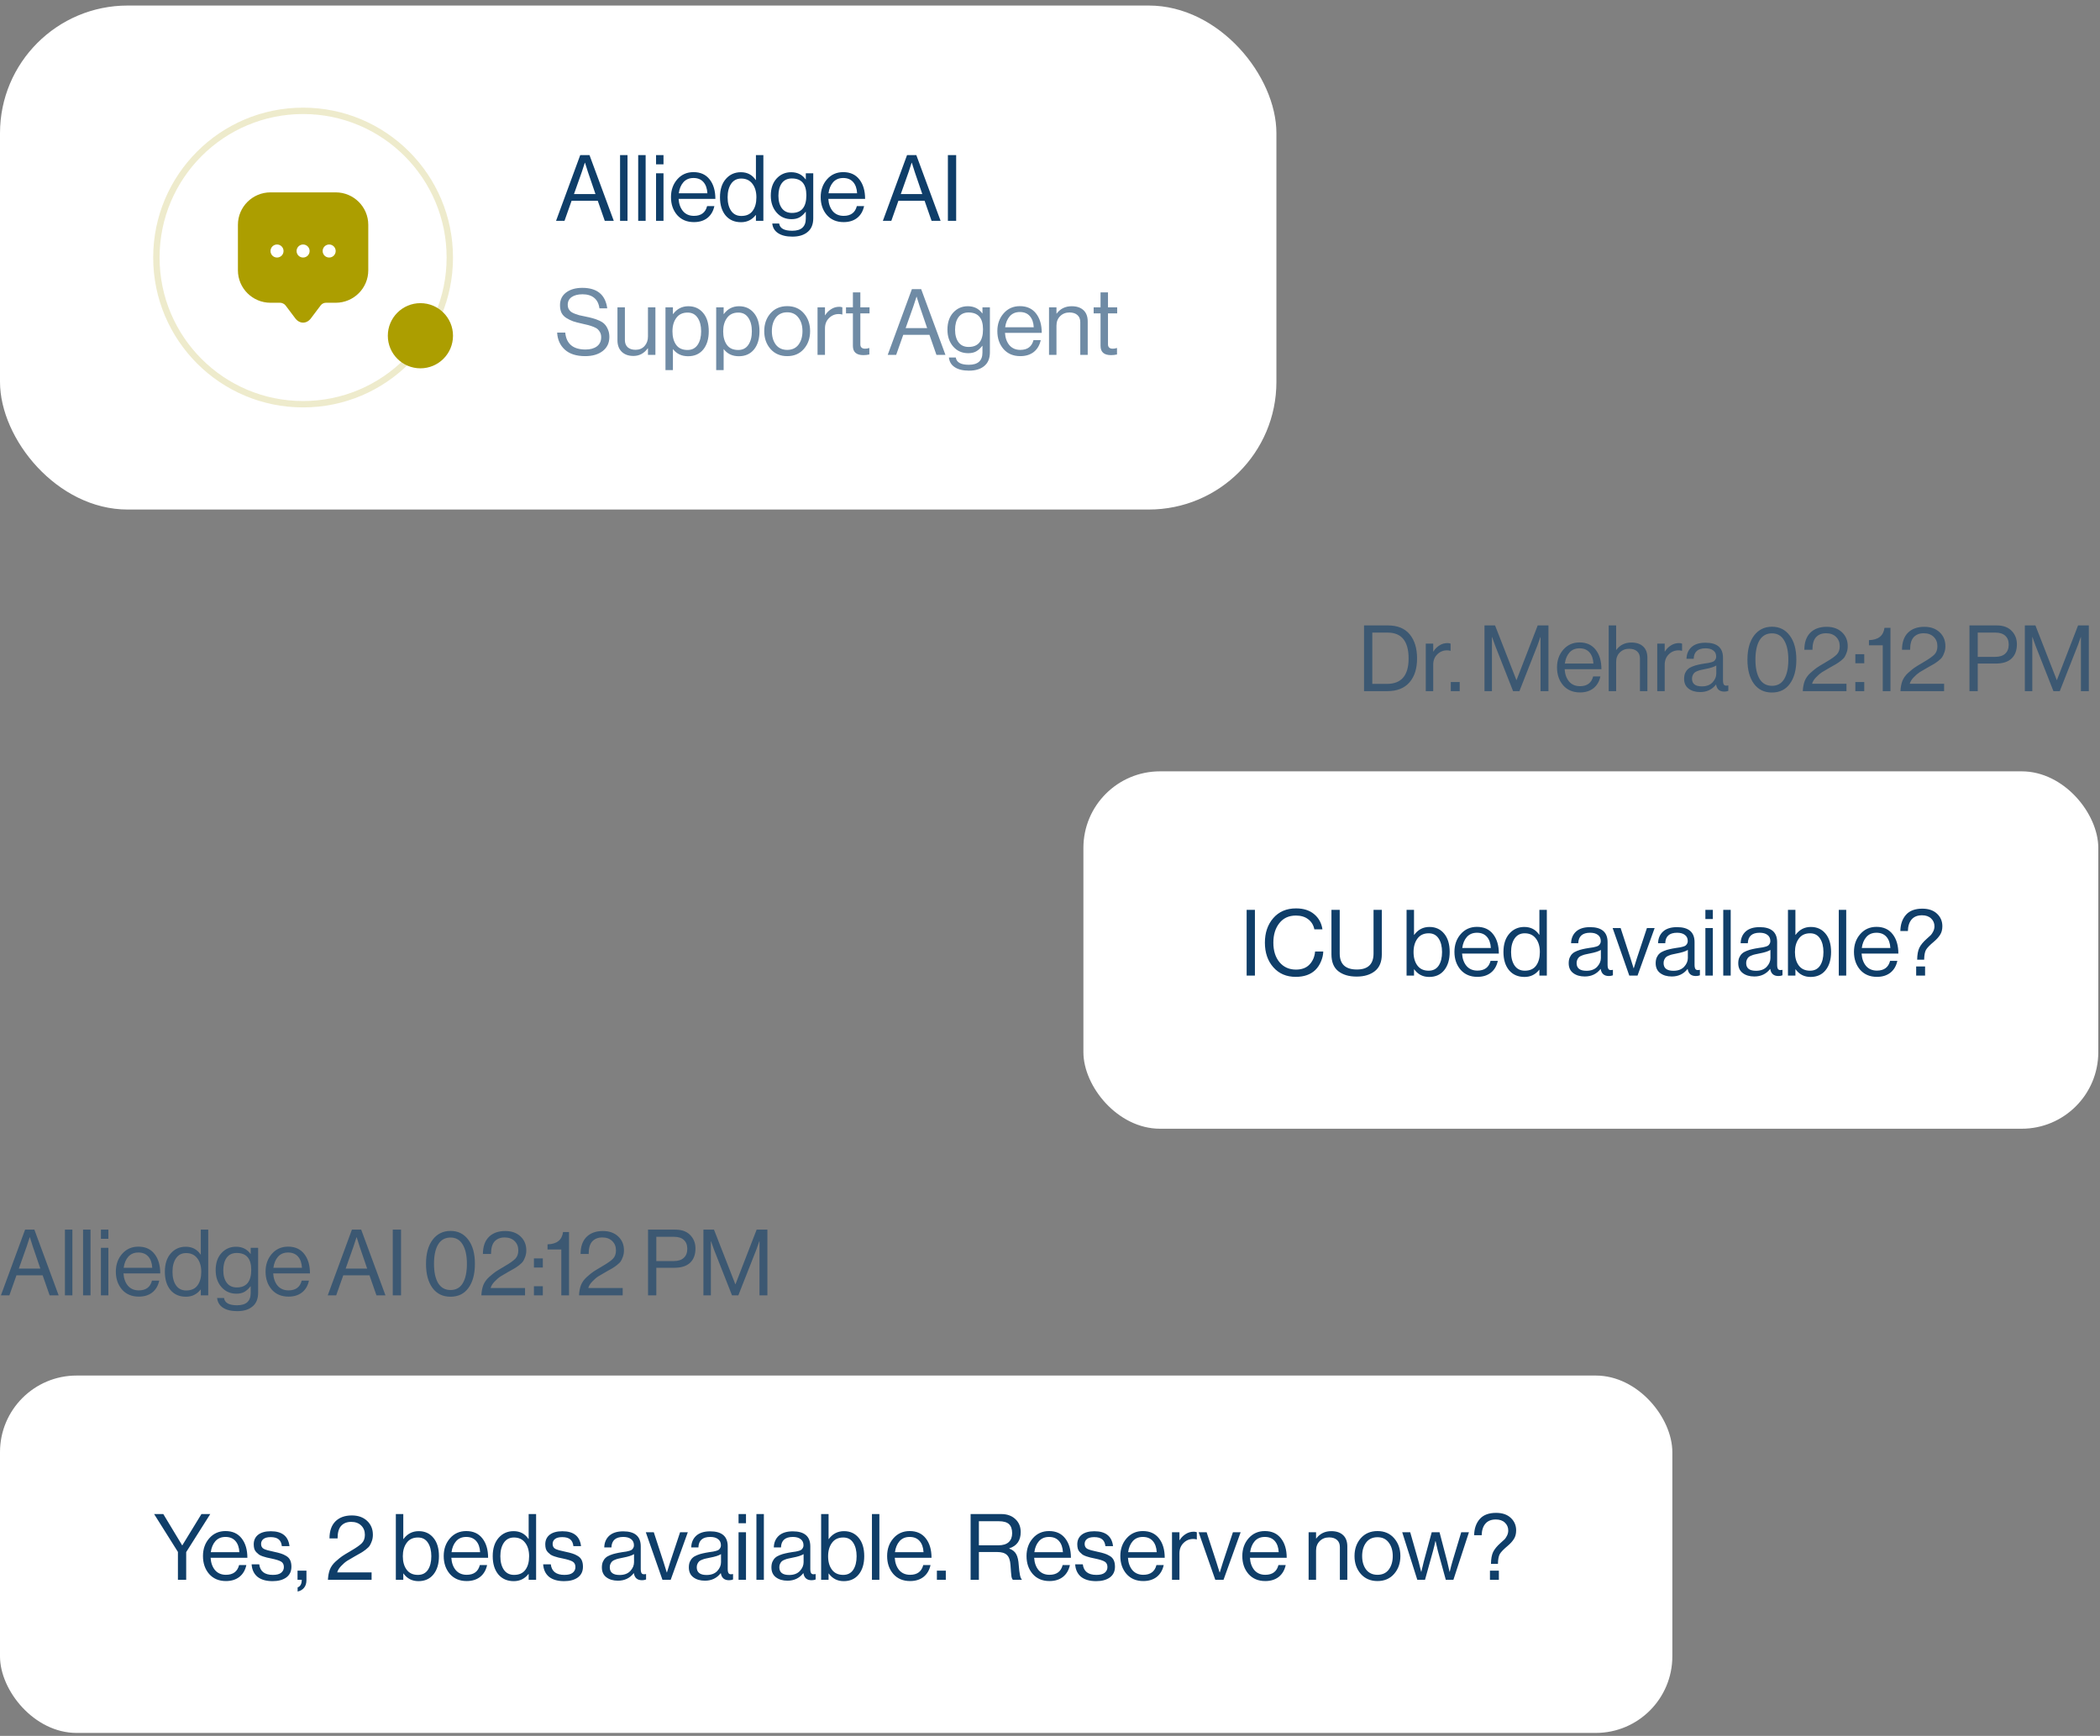
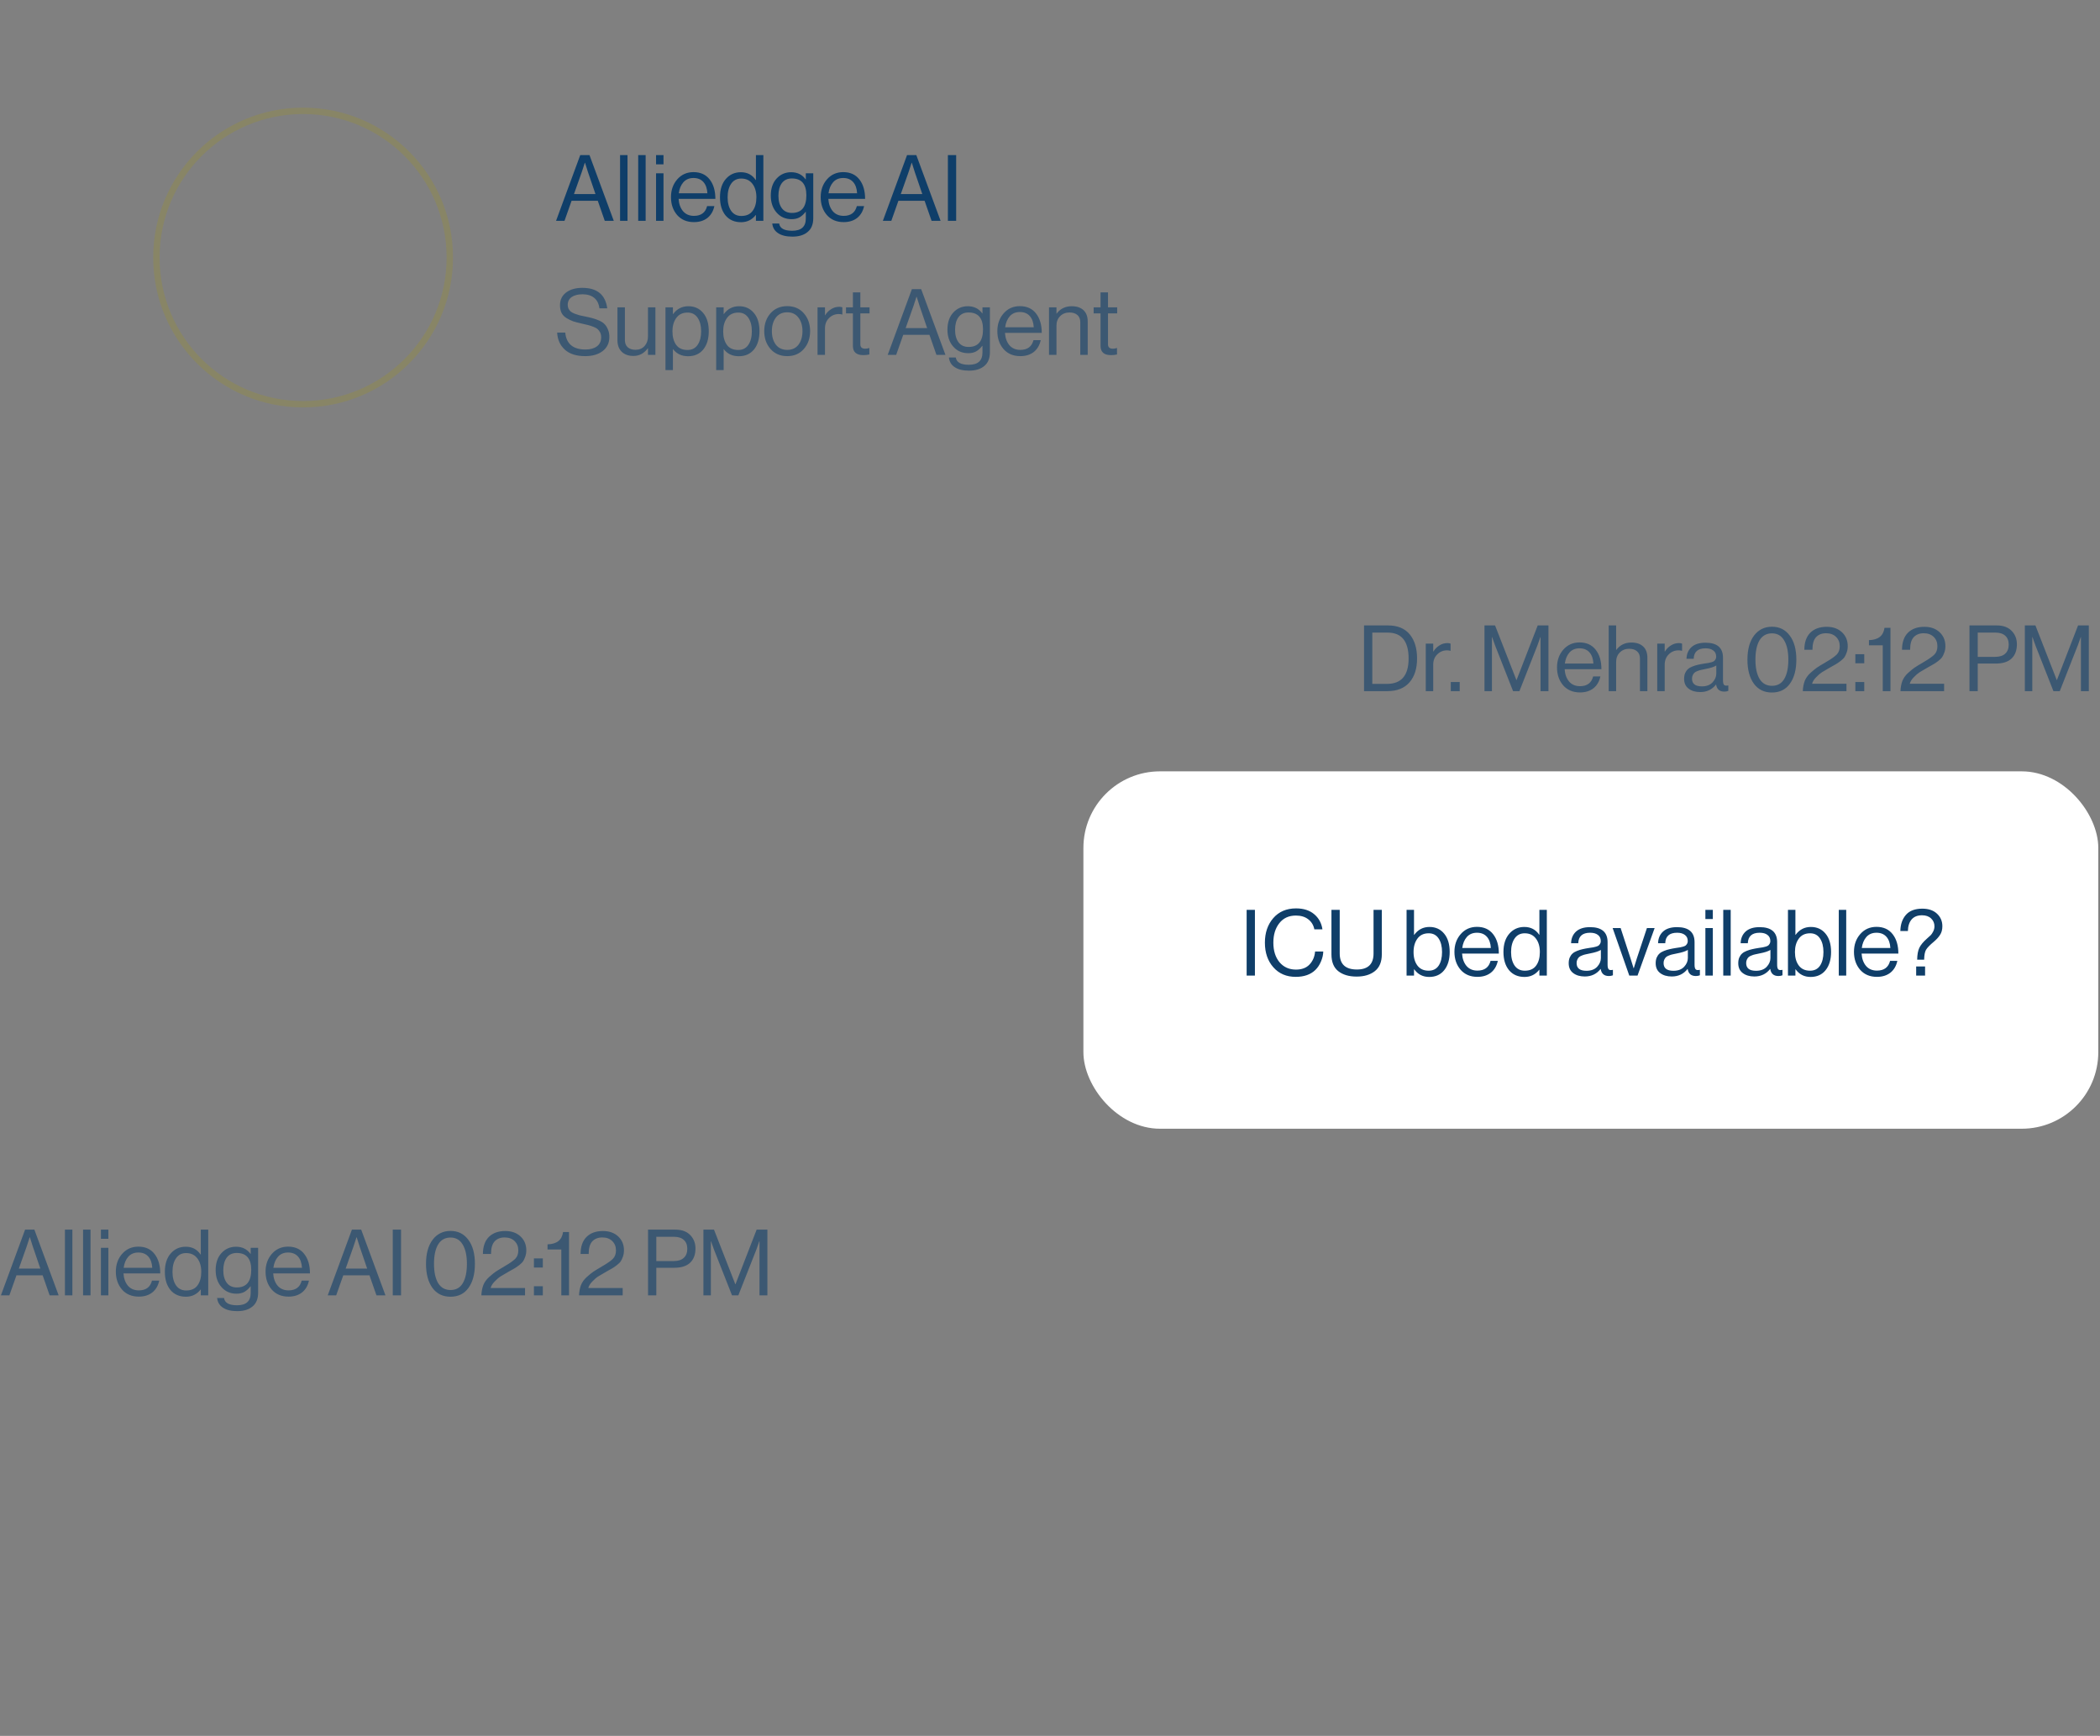
<svg xmlns="http://www.w3.org/2000/svg" width="329" height="272" viewBox="0 0 329 272" fill="none">
  <rect x="0" y="0" width="329" height="272" fill="#808080" stroke="none" />
  <path opacity="0.6" d="M213.698 108.296V98H217.442C218.949 98 220.087 98.466 220.855 99.397C221.623 100.328 222.007 101.591 222.007 103.184C222.007 104.768 221.609 106.016 220.812 106.928C220.015 107.84 218.858 108.296 217.341 108.296H213.698ZM214.994 107.159H217.298C219.554 107.159 220.682 105.834 220.682 103.184C220.682 100.477 219.588 99.124 217.399 99.124H214.994V107.159ZM224.536 100.852V102.09H224.564C224.804 101.696 225.116 101.38 225.5 101.14C225.884 100.89 226.312 100.765 226.782 100.765C226.955 100.765 227.113 100.794 227.257 100.852V101.975H227.214C227.07 101.927 226.897 101.903 226.696 101.903C226.1 101.903 225.592 102.114 225.169 102.536C224.747 102.949 224.536 103.492 224.536 104.164V108.296H223.369V100.852H224.536ZM227.289 108.296V106.871H228.686V108.296H227.289ZM232.57 108.296V98H234.226L237.567 106.554H237.596L240.908 98H242.592V108.296H241.354V99.829H241.325C241.143 100.367 240.989 100.799 240.864 101.125L238.042 108.296H237.048L234.226 101.125L233.765 99.829H233.736V108.296H232.57ZM247.533 108.498C246.429 108.498 245.55 108.128 244.898 107.389C244.254 106.64 243.933 105.704 243.933 104.581C243.933 103.477 244.259 102.551 244.912 101.802C245.574 101.044 246.424 100.664 247.461 100.664C248.555 100.664 249.4 101.048 249.995 101.816C250.59 102.575 250.888 103.588 250.888 104.855H245.128C245.176 105.642 245.406 106.285 245.819 106.784C246.242 107.274 246.813 107.519 247.533 107.519C248.646 107.519 249.333 107.01 249.592 105.992H250.73C250.557 106.789 250.192 107.408 249.635 107.85C249.078 108.282 248.378 108.498 247.533 108.498ZM249.016 102.22C248.642 101.797 248.123 101.586 247.461 101.586C246.798 101.586 246.27 101.807 245.877 102.248C245.493 102.69 245.253 103.266 245.157 103.976H249.635C249.597 103.228 249.39 102.642 249.016 102.22ZM253.195 98V101.831H253.224C253.8 101.063 254.587 100.679 255.585 100.679C256.373 100.679 256.987 100.885 257.429 101.298C257.87 101.711 258.091 102.301 258.091 103.069V108.296H256.925V103.17C256.925 102.69 256.776 102.32 256.478 102.061C256.181 101.792 255.768 101.658 255.24 101.658C254.645 101.658 254.155 101.85 253.771 102.234C253.387 102.618 253.195 103.112 253.195 103.717V108.296H252.029V98H253.195ZM260.803 100.852V102.09H260.832C261.072 101.696 261.384 101.38 261.768 101.14C262.152 100.89 262.579 100.765 263.049 100.765C263.222 100.765 263.38 100.794 263.524 100.852V101.975H263.481C263.337 101.927 263.164 101.903 262.963 101.903C262.368 101.903 261.859 102.114 261.436 102.536C261.014 102.949 260.803 103.492 260.803 104.164V108.296H259.636V100.852H260.803ZM270.137 108.368C269.398 108.368 268.971 107.999 268.856 107.26H268.841C268.227 108.047 267.401 108.44 266.365 108.44C265.625 108.44 265.021 108.263 264.55 107.908C264.08 107.552 263.845 107.039 263.845 106.367C263.845 106.021 263.897 105.724 264.003 105.474C264.118 105.215 264.262 105.008 264.435 104.855C264.608 104.692 264.843 104.552 265.141 104.437C265.448 104.312 265.741 104.221 266.019 104.164C266.297 104.096 266.653 104.029 267.085 103.962C267.363 103.924 267.56 103.895 267.675 103.876C267.8 103.847 267.958 103.808 268.15 103.76C268.342 103.703 268.477 103.64 268.553 103.573C268.63 103.506 268.702 103.415 268.769 103.3C268.837 103.184 268.87 103.05 268.87 102.896C268.87 102.474 268.721 102.152 268.424 101.932C268.136 101.701 267.728 101.586 267.2 101.586C266 101.586 265.381 102.133 265.342 103.228H264.219C264.238 102.469 264.497 101.86 264.997 101.399C265.505 100.938 266.235 100.708 267.185 100.708C269.019 100.708 269.936 101.495 269.936 103.069V106.612C269.936 106.938 269.989 107.168 270.094 107.303C270.209 107.437 270.421 107.471 270.728 107.404H270.771V108.253C270.579 108.33 270.368 108.368 270.137 108.368ZM266.624 107.548C267.344 107.548 267.901 107.341 268.294 106.928C268.688 106.506 268.885 106.045 268.885 105.546V104.279C268.529 104.5 267.963 104.682 267.185 104.826C266.897 104.884 266.672 104.932 266.509 104.97C266.345 104.999 266.158 105.056 265.947 105.143C265.736 105.22 265.577 105.306 265.472 105.402C265.366 105.498 265.275 105.628 265.198 105.791C265.121 105.944 265.083 106.127 265.083 106.338C265.083 107.144 265.597 107.548 266.624 107.548ZM277.596 108.512C276.396 108.512 275.455 108.052 274.773 107.13C274.101 106.199 273.765 104.941 273.765 103.357C273.765 101.764 274.111 100.506 274.802 99.584C275.503 98.663 276.439 98.202 277.61 98.202C278.781 98.202 279.708 98.663 280.389 99.584C281.081 100.496 281.426 101.754 281.426 103.357C281.426 104.951 281.09 106.208 280.418 107.13C279.756 108.052 278.815 108.512 277.596 108.512ZM275.666 106.381C276.108 107.101 276.756 107.461 277.61 107.461C278.465 107.461 279.103 107.106 279.525 106.396C279.957 105.676 280.173 104.663 280.173 103.357C280.173 102.071 279.953 101.063 279.511 100.333C279.079 99.604 278.445 99.239 277.61 99.239C276.756 99.239 276.108 99.599 275.666 100.319C275.234 101.039 275.018 102.052 275.018 103.357C275.018 104.644 275.234 105.652 275.666 106.381ZM282.438 108.296C282.466 107.692 282.567 107.159 282.74 106.698C282.922 106.237 283.225 105.815 283.647 105.431C284.079 105.047 284.415 104.773 284.655 104.61C284.905 104.437 285.337 104.173 285.951 103.818C285.97 103.799 285.985 103.789 285.994 103.789C286.004 103.78 286.018 103.77 286.038 103.76C286.057 103.751 286.071 103.741 286.081 103.732C286.1 103.722 286.119 103.712 286.138 103.703C286.897 103.261 287.434 102.882 287.751 102.565C288.068 102.239 288.226 101.802 288.226 101.255C288.226 100.65 288.03 100.16 287.636 99.786C287.252 99.412 286.734 99.224 286.081 99.224C285.418 99.224 284.895 99.431 284.511 99.844C284.137 100.247 283.95 100.904 283.95 101.816H282.682C282.682 100.655 282.994 99.762 283.618 99.138C284.242 98.524 285.097 98.216 286.182 98.216C287.17 98.216 287.967 98.5 288.572 99.066C289.177 99.632 289.479 100.357 289.479 101.24C289.479 101.596 289.426 101.922 289.321 102.22C289.215 102.517 289.105 102.757 288.99 102.94C288.874 103.122 288.663 103.333 288.356 103.573C288.049 103.804 287.818 103.962 287.665 104.048C287.521 104.135 287.233 104.298 286.801 104.538C286.714 104.586 286.647 104.624 286.599 104.653C286.138 104.912 285.754 105.138 285.447 105.33C285.15 105.522 284.838 105.791 284.511 106.136C284.185 106.472 283.978 106.808 283.892 107.144H289.278V108.296H282.438ZM290.67 103.933V102.508H292.066V103.933H290.67ZM290.67 108.296V106.871H292.066V108.296H290.67ZM294.963 108.296V101.111H292.803V100.304C294.262 100.266 295.073 99.623 295.236 98.375H296.172V108.296H294.963ZM297.738 108.296C297.766 107.692 297.867 107.159 298.04 106.698C298.222 106.237 298.525 105.815 298.947 105.431C299.379 105.047 299.715 104.773 299.955 104.61C300.205 104.437 300.637 104.173 301.251 103.818C301.27 103.799 301.285 103.789 301.294 103.789C301.304 103.78 301.318 103.77 301.338 103.76C301.357 103.751 301.371 103.741 301.381 103.732C301.4 103.722 301.419 103.712 301.438 103.703C302.197 103.261 302.734 102.882 303.051 102.565C303.368 102.239 303.526 101.802 303.526 101.255C303.526 100.65 303.33 100.16 302.936 99.786C302.552 99.412 302.034 99.224 301.381 99.224C300.718 99.224 300.195 99.431 299.811 99.844C299.437 100.247 299.25 100.904 299.25 101.816H297.982C297.982 100.655 298.294 99.762 298.918 99.138C299.542 98.524 300.397 98.216 301.482 98.216C302.47 98.216 303.267 98.5 303.872 99.066C304.477 99.632 304.779 100.357 304.779 101.24C304.779 101.596 304.726 101.922 304.621 102.22C304.515 102.517 304.405 102.757 304.29 102.94C304.174 103.122 303.963 103.333 303.656 103.573C303.349 103.804 303.118 103.962 302.965 104.048C302.821 104.135 302.533 104.298 302.101 104.538C302.014 104.586 301.947 104.624 301.899 104.653C301.438 104.912 301.054 105.138 300.747 105.33C300.45 105.522 300.138 105.791 299.811 106.136C299.485 106.472 299.278 106.808 299.192 107.144H304.578V108.296H297.738ZM308.55 108.296V98H312.841C313.916 98 314.732 98.332 315.289 98.994C315.75 99.532 315.98 100.184 315.98 100.952C315.98 101.912 315.702 102.656 315.145 103.184C314.588 103.712 313.758 103.976 312.654 103.976H309.846V108.296H308.55ZM309.846 99.124V102.925H312.553C313.263 102.925 313.796 102.757 314.151 102.421C314.516 102.085 314.699 101.615 314.699 101.01C314.699 100.396 314.516 99.93 314.151 99.613C313.796 99.287 313.287 99.124 312.625 99.124H309.846ZM317.226 108.296V98H318.882L322.223 106.554H322.252L325.564 98H327.249V108.296H326.01V99.829H325.982C325.799 100.367 325.646 100.799 325.521 101.125L322.698 108.296H321.705L318.882 101.125L318.422 99.829H318.393V108.296H317.226Z" fill="#0F3E69" />
  <path opacity="0.6" d="M0.144 202.97L3.931 192.674H5.386L9.187 202.97H7.776L6.682 199.831H2.578L1.469 202.97H0.144ZM4.176 195.323L2.952 198.779H6.322L5.141 195.323L4.68 193.869H4.651C4.469 194.445 4.31 194.93 4.176 195.323ZM10.173 202.97V192.674H11.339V202.97H10.173ZM13.013 202.97V192.674H14.18V202.97H13.013ZM15.811 202.97V195.525H16.977V202.97H15.811ZM15.811 194.114V192.674H16.977V194.114H15.811ZM21.749 203.171C20.645 203.171 19.767 202.802 19.114 202.063C18.471 201.314 18.149 200.378 18.149 199.255C18.149 198.151 18.476 197.224 19.129 196.475C19.791 195.717 20.641 195.338 21.677 195.338C22.772 195.338 23.617 195.722 24.212 196.49C24.807 197.248 25.105 198.261 25.105 199.528H19.345C19.393 200.315 19.623 200.959 20.036 201.458C20.458 201.947 21.029 202.192 21.749 202.192C22.863 202.192 23.549 201.683 23.809 200.666H24.946C24.773 201.463 24.409 202.082 23.852 202.523C23.295 202.955 22.594 203.171 21.749 203.171ZM23.233 196.893C22.858 196.471 22.34 196.259 21.677 196.259C21.015 196.259 20.487 196.48 20.093 196.922C19.709 197.363 19.469 197.939 19.373 198.65H23.852C23.813 197.901 23.607 197.315 23.233 196.893ZM29.125 203.186C28.108 203.186 27.301 202.835 26.706 202.135C26.12 201.424 25.828 200.469 25.828 199.269C25.828 198.059 26.135 197.104 26.749 196.403C27.363 195.703 28.146 195.352 29.096 195.352C30.104 195.352 30.882 195.76 31.429 196.576H31.458V192.674H32.624V202.97H31.458V202.063H31.429C30.843 202.811 30.076 203.186 29.125 203.186ZM29.168 202.207C29.965 202.207 30.555 201.943 30.939 201.415C31.333 200.887 31.53 200.176 31.53 199.283C31.53 198.4 31.319 197.69 30.896 197.152C30.483 196.615 29.903 196.346 29.154 196.346C28.472 196.346 27.944 196.619 27.57 197.167C27.205 197.704 27.023 198.41 27.023 199.283C27.023 200.157 27.205 200.863 27.57 201.4C27.944 201.938 28.477 202.207 29.168 202.207ZM37.171 205.447C36.221 205.447 35.472 205.264 34.925 204.899C34.387 204.544 34.084 204.04 34.017 203.387H35.097C35.203 204.146 35.885 204.525 37.142 204.525C38.563 204.525 39.273 203.887 39.273 202.61V201.559H39.245C38.947 201.943 38.63 202.231 38.294 202.423C37.958 202.615 37.541 202.711 37.041 202.711C36.081 202.711 35.299 202.365 34.694 201.674C34.089 200.983 33.787 200.099 33.787 199.024C33.787 197.901 34.089 197.008 34.694 196.346C35.309 195.683 36.067 195.352 36.969 195.352C37.949 195.352 38.707 195.727 39.245 196.475H39.273V195.525H40.44V202.567C40.44 203.517 40.147 204.232 39.561 204.712C38.985 205.202 38.188 205.447 37.171 205.447ZM37.099 201.731C38.606 201.731 39.36 200.81 39.36 198.967C39.36 197.21 38.601 196.331 37.084 196.331C36.403 196.331 35.88 196.576 35.515 197.066C35.16 197.555 34.982 198.213 34.982 199.039C34.982 199.864 35.164 200.522 35.529 201.011C35.894 201.491 36.417 201.731 37.099 201.731ZM45.206 203.171C44.102 203.171 43.223 202.802 42.57 202.063C41.927 201.314 41.606 200.378 41.606 199.255C41.606 198.151 41.932 197.224 42.585 196.475C43.247 195.717 44.097 195.338 45.134 195.338C46.228 195.338 47.073 195.722 47.668 196.49C48.263 197.248 48.561 198.261 48.561 199.528H42.801C42.849 200.315 43.079 200.959 43.492 201.458C43.914 201.947 44.486 202.192 45.206 202.192C46.319 202.192 47.006 201.683 47.265 200.666H48.402C48.23 201.463 47.865 202.082 47.308 202.523C46.751 202.955 46.05 203.171 45.206 203.171ZM46.689 196.893C46.314 196.471 45.796 196.259 45.134 196.259C44.471 196.259 43.943 196.48 43.55 196.922C43.166 197.363 42.926 197.939 42.83 198.65H47.308C47.27 197.901 47.063 197.315 46.689 196.893ZM51.346 202.97L55.133 192.674H56.587L60.389 202.97H58.978L57.883 199.831H53.779L52.67 202.97H51.346ZM55.378 195.323L54.154 198.779H57.523L56.342 195.323L55.882 193.869H55.853C55.67 194.445 55.512 194.93 55.378 195.323ZM61.533 202.97V192.674H62.829V202.97H61.533ZM70.572 203.186C69.372 203.186 68.431 202.725 67.749 201.803C67.077 200.872 66.741 199.615 66.741 198.031C66.741 196.437 67.087 195.179 67.778 194.258C68.479 193.336 69.415 192.875 70.586 192.875C71.757 192.875 72.684 193.336 73.365 194.258C74.057 195.17 74.402 196.427 74.402 198.031C74.402 199.624 74.066 200.882 73.394 201.803C72.732 202.725 71.791 203.186 70.572 203.186ZM68.642 201.055C69.084 201.775 69.732 202.135 70.586 202.135C71.441 202.135 72.079 201.779 72.501 201.069C72.933 200.349 73.149 199.336 73.149 198.031C73.149 196.744 72.929 195.736 72.487 195.007C72.055 194.277 71.421 193.912 70.586 193.912C69.732 193.912 69.084 194.272 68.642 194.992C68.21 195.712 67.994 196.725 67.994 198.031C67.994 199.317 68.21 200.325 68.642 201.055ZM75.414 202.97C75.442 202.365 75.543 201.832 75.716 201.371C75.898 200.911 76.201 200.488 76.623 200.104C77.055 199.72 77.391 199.447 77.631 199.283C77.881 199.111 78.313 198.847 78.927 198.491C78.946 198.472 78.961 198.463 78.97 198.463C78.98 198.453 78.994 198.443 79.014 198.434C79.033 198.424 79.047 198.415 79.057 198.405C79.076 198.395 79.095 198.386 79.114 198.376C79.873 197.935 80.41 197.555 80.727 197.239C81.044 196.912 81.202 196.475 81.202 195.928C81.202 195.323 81.006 194.834 80.612 194.459C80.228 194.085 79.71 193.898 79.057 193.898C78.394 193.898 77.871 194.104 77.487 194.517C77.113 194.92 76.926 195.578 76.926 196.49H75.658C75.658 195.328 75.97 194.435 76.594 193.811C77.218 193.197 78.073 192.89 79.158 192.89C80.146 192.89 80.943 193.173 81.548 193.739C82.153 194.306 82.455 195.031 82.455 195.914C82.455 196.269 82.402 196.595 82.297 196.893C82.191 197.191 82.081 197.431 81.966 197.613C81.85 197.795 81.639 198.007 81.332 198.247C81.025 198.477 80.794 198.635 80.641 198.722C80.497 198.808 80.209 198.971 79.777 199.211C79.69 199.259 79.623 199.298 79.575 199.327C79.114 199.586 78.73 199.811 78.423 200.003C78.126 200.195 77.814 200.464 77.487 200.81C77.161 201.146 76.954 201.482 76.868 201.818H82.254V202.97H75.414ZM83.646 198.607V197.181H85.042V198.607H83.646ZM83.646 202.97V201.544H85.042V202.97H83.646ZM87.939 202.97V195.784H85.779V194.978C87.238 194.939 88.049 194.296 88.212 193.048H89.148V202.97H87.939ZM90.714 202.97C90.742 202.365 90.843 201.832 91.016 201.371C91.198 200.911 91.501 200.488 91.923 200.104C92.355 199.72 92.691 199.447 92.931 199.283C93.181 199.111 93.613 198.847 94.227 198.491C94.246 198.472 94.261 198.463 94.27 198.463C94.28 198.453 94.294 198.443 94.314 198.434C94.333 198.424 94.347 198.415 94.357 198.405C94.376 198.395 94.395 198.386 94.414 198.376C95.173 197.935 95.71 197.555 96.027 197.239C96.344 196.912 96.502 196.475 96.502 195.928C96.502 195.323 96.306 194.834 95.912 194.459C95.528 194.085 95.01 193.898 94.357 193.898C93.694 193.898 93.171 194.104 92.787 194.517C92.413 194.92 92.226 195.578 92.226 196.49H90.958C90.958 195.328 91.27 194.435 91.894 193.811C92.518 193.197 93.373 192.89 94.458 192.89C95.446 192.89 96.243 193.173 96.848 193.739C97.453 194.306 97.755 195.031 97.755 195.914C97.755 196.269 97.702 196.595 97.597 196.893C97.491 197.191 97.381 197.431 97.266 197.613C97.15 197.795 96.939 198.007 96.632 198.247C96.325 198.477 96.094 198.635 95.941 198.722C95.797 198.808 95.509 198.971 95.077 199.211C94.99 199.259 94.923 199.298 94.875 199.327C94.414 199.586 94.03 199.811 93.723 200.003C93.426 200.195 93.114 200.464 92.787 200.81C92.461 201.146 92.254 201.482 92.168 201.818H97.554V202.97H90.714ZM101.526 202.97V192.674H105.817C106.892 192.674 107.708 193.005 108.265 193.667C108.726 194.205 108.956 194.858 108.956 195.626C108.956 196.586 108.678 197.33 108.121 197.858C107.564 198.386 106.734 198.65 105.63 198.65H102.822V202.97H101.526ZM102.822 193.797V197.599H105.529C106.239 197.599 106.772 197.431 107.127 197.095C107.492 196.759 107.675 196.288 107.675 195.683C107.675 195.069 107.492 194.603 107.127 194.287C106.772 193.96 106.263 193.797 105.601 193.797H102.822ZM110.202 202.97V192.674H111.858L115.199 201.227H115.228L118.54 192.674H120.225V202.97H118.986V194.503H118.957C118.775 195.04 118.621 195.472 118.497 195.799L115.674 202.97H114.681L111.858 195.799L111.397 194.503H111.369V202.97H110.202Z" fill="#0F3E69" />
-   <rect y="0.868" width="199.971" height="78.971" rx="20" fill="white" />
  <circle cx="47.485" cy="40.353" r="22.985" stroke="#AC9E00" stroke-opacity="0.2" />
-   <circle cx="65.865" cy="52.607" r="5.106" fill="#AC9E00" />
-   <path d="M52.591 30.142H42.38C39.562 30.142 37.274 32.419 37.274 35.227V41.333V42.355C37.274 45.163 39.562 47.44 42.38 47.44H43.912C44.187 47.44 44.555 47.623 44.728 47.848L46.26 49.88C46.934 50.779 48.037 50.779 48.711 49.88L50.242 47.848C50.436 47.593 50.743 47.44 51.059 47.44H52.591C55.409 47.44 57.697 45.163 57.697 42.355V35.227C57.697 32.419 55.409 30.142 52.591 30.142ZM43.401 40.353C42.829 40.353 42.38 39.894 42.38 39.332C42.38 38.77 42.839 38.311 43.401 38.311C43.963 38.311 44.422 38.77 44.422 39.332C44.422 39.894 43.973 40.353 43.401 40.353ZM47.485 40.353C46.914 40.353 46.464 39.894 46.464 39.332C46.464 38.77 46.924 38.311 47.485 38.311C48.047 38.311 48.507 38.77 48.507 39.332C48.507 39.894 48.057 40.353 47.485 40.353ZM51.57 40.353C50.998 40.353 50.549 39.894 50.549 39.332C50.549 38.77 51.008 38.311 51.57 38.311C52.132 38.311 52.591 38.77 52.591 39.332C52.591 39.894 52.142 40.353 51.57 40.353Z" fill="#AC9E00" />
  <path d="M87.115 34.602L90.902 24.306H92.356L96.158 34.602H94.747L93.652 31.462H89.548L88.439 34.602H87.115ZM91.147 26.955L89.923 30.411H93.292L92.112 26.955L91.651 25.501H91.622C91.439 26.077 91.281 26.562 91.147 26.955ZM97.143 34.602V24.306H98.31V34.602H97.143ZM99.984 34.602V24.306H101.15V34.602H99.984ZM102.781 34.602V27.157H103.948V34.602H102.781ZM102.781 25.746V24.306H103.948V25.746H102.781ZM108.72 34.803C107.616 34.803 106.738 34.434 106.085 33.694C105.442 32.946 105.12 32.01 105.12 30.886C105.12 29.782 105.447 28.856 106.099 28.107C106.762 27.349 107.611 26.97 108.648 26.97C109.743 26.97 110.587 27.354 111.183 28.122C111.778 28.88 112.075 29.893 112.075 31.16H106.315C106.363 31.947 106.594 32.59 107.007 33.09C107.429 33.579 108 33.824 108.72 33.824C109.834 33.824 110.52 33.315 110.779 32.298H111.917C111.744 33.094 111.379 33.714 110.823 34.155C110.266 34.587 109.565 34.803 108.72 34.803ZM110.203 28.525C109.829 28.102 109.311 27.891 108.648 27.891C107.986 27.891 107.458 28.112 107.064 28.554C106.68 28.995 106.44 29.571 106.344 30.282H110.823C110.784 29.533 110.578 28.947 110.203 28.525ZM116.096 34.818C115.078 34.818 114.272 34.467 113.677 33.766C113.091 33.056 112.798 32.101 112.798 30.901C112.798 29.691 113.105 28.736 113.72 28.035C114.334 27.334 115.117 26.984 116.067 26.984C117.075 26.984 117.853 27.392 118.4 28.208H118.429V24.306H119.595V34.602H118.429V33.694H118.4C117.814 34.443 117.046 34.818 116.096 34.818ZM116.139 33.838C116.936 33.838 117.526 33.574 117.91 33.046C118.304 32.518 118.501 31.808 118.501 30.915C118.501 30.032 118.289 29.322 117.867 28.784C117.454 28.246 116.873 27.978 116.125 27.978C115.443 27.978 114.915 28.251 114.541 28.798C114.176 29.336 113.993 30.042 113.993 30.915C113.993 31.789 114.176 32.494 114.541 33.032C114.915 33.57 115.448 33.838 116.139 33.838ZM124.142 37.078C123.191 37.078 122.442 36.896 121.895 36.531C121.358 36.176 121.055 35.672 120.988 35.019H122.068C122.174 35.778 122.855 36.157 124.113 36.157C125.534 36.157 126.244 35.518 126.244 34.242V33.19H126.215C125.918 33.574 125.601 33.862 125.265 34.054C124.929 34.246 124.511 34.342 124.012 34.342C123.052 34.342 122.27 33.997 121.665 33.306C121.06 32.614 120.758 31.731 120.758 30.656C120.758 29.533 121.06 28.64 121.665 27.978C122.279 27.315 123.038 26.984 123.94 26.984C124.919 26.984 125.678 27.358 126.215 28.107H126.244V27.157H127.41V34.198C127.41 35.149 127.118 35.864 126.532 36.344C125.956 36.834 125.159 37.078 124.142 37.078ZM124.07 33.363C125.577 33.363 126.33 32.442 126.33 30.598C126.33 28.842 125.572 27.963 124.055 27.963C123.374 27.963 122.85 28.208 122.486 28.698C122.13 29.187 121.953 29.845 121.953 30.67C121.953 31.496 122.135 32.154 122.5 32.643C122.865 33.123 123.388 33.363 124.07 33.363ZM132.176 34.803C131.072 34.803 130.194 34.434 129.541 33.694C128.898 32.946 128.576 32.01 128.576 30.886C128.576 29.782 128.903 28.856 129.556 28.107C130.218 27.349 131.068 26.97 132.104 26.97C133.199 26.97 134.044 27.354 134.639 28.122C135.234 28.88 135.532 29.893 135.532 31.16H129.772C129.82 31.947 130.05 32.59 130.463 33.09C130.885 33.579 131.456 33.824 132.176 33.824C133.29 33.824 133.976 33.315 134.236 32.298H135.373C135.2 33.094 134.836 33.714 134.279 34.155C133.722 34.587 133.021 34.803 132.176 34.803ZM133.66 28.525C133.285 28.102 132.767 27.891 132.104 27.891C131.442 27.891 130.914 28.112 130.52 28.554C130.136 28.995 129.896 29.571 129.8 30.282H134.279C134.24 29.533 134.034 28.947 133.66 28.525ZM138.316 34.602L142.103 24.306H143.558L147.359 34.602H145.948L144.854 31.462H140.75L139.641 34.602H138.316ZM142.348 26.955L141.124 30.411H144.494L143.313 26.955L142.852 25.501H142.823C142.641 26.077 142.483 26.562 142.348 26.955ZM148.503 34.602V24.306H149.799V34.602H148.503Z" fill="#0F3E69" />
  <path opacity="0.6" d="M91.68 55.803C90.297 55.803 89.231 55.462 88.483 54.781C87.743 54.099 87.345 53.211 87.287 52.117H88.555C88.728 53.883 89.788 54.766 91.737 54.766C92.476 54.766 93.067 54.603 93.508 54.277C93.96 53.941 94.185 53.461 94.185 52.837C94.185 52.558 94.132 52.314 94.027 52.102C93.921 51.891 93.791 51.718 93.638 51.584C93.494 51.45 93.273 51.325 92.975 51.21C92.678 51.094 92.4 51.003 92.14 50.936C91.891 50.869 91.545 50.787 91.103 50.691C90.576 50.576 90.139 50.461 89.793 50.346C89.448 50.221 89.102 50.053 88.756 49.842C88.411 49.63 88.151 49.362 87.979 49.035C87.816 48.699 87.734 48.296 87.734 47.826C87.734 46.981 88.051 46.318 88.684 45.838C89.328 45.349 90.177 45.104 91.233 45.104C93.547 45.104 94.847 46.174 95.135 48.315H93.912C93.816 47.586 93.542 47.038 93.091 46.674C92.639 46.299 92.03 46.112 91.262 46.112C90.552 46.112 89.985 46.256 89.563 46.544C89.15 46.832 88.944 47.24 88.944 47.768C88.944 47.998 88.987 48.205 89.073 48.387C89.169 48.56 89.289 48.709 89.433 48.834C89.587 48.949 89.784 49.054 90.023 49.15C90.273 49.246 90.518 49.328 90.758 49.395C90.998 49.453 91.291 49.515 91.636 49.582C92.116 49.678 92.51 49.77 92.817 49.856C93.124 49.933 93.465 50.053 93.84 50.216C94.214 50.379 94.502 50.566 94.704 50.778C94.915 50.989 95.092 51.267 95.236 51.613C95.39 51.949 95.467 52.342 95.467 52.794C95.467 53.734 95.116 54.474 94.415 55.011C93.724 55.539 92.812 55.803 91.68 55.803ZM102.681 55.602H101.514V54.579H101.486C100.9 55.376 100.151 55.774 99.239 55.774C98.471 55.774 97.862 55.558 97.41 55.126C96.959 54.685 96.734 54.08 96.734 53.312V48.157H97.9V53.283C97.9 53.763 98.044 54.138 98.332 54.406C98.63 54.675 99.042 54.81 99.57 54.81C100.156 54.81 100.626 54.613 100.982 54.219C101.337 53.826 101.514 53.331 101.514 52.736V48.157H102.681V55.602ZM104.258 57.992V48.157H105.424V49.208H105.453C106.058 48.392 106.855 47.984 107.844 47.984C108.804 47.984 109.576 48.334 110.162 49.035C110.748 49.726 111.04 50.682 111.04 51.901C111.04 53.101 110.752 54.056 110.176 54.766C109.6 55.467 108.808 55.818 107.8 55.818C106.802 55.818 106.02 55.453 105.453 54.723H105.424V57.992H104.258ZM107.714 54.838C108.405 54.838 108.933 54.57 109.298 54.032C109.663 53.494 109.845 52.789 109.845 51.915C109.845 51.042 109.663 50.336 109.298 49.798C108.933 49.251 108.41 48.978 107.728 48.978C106.951 48.978 106.36 49.256 105.957 49.813C105.554 50.36 105.352 51.061 105.352 51.915C105.352 52.789 105.544 53.494 105.928 54.032C106.312 54.57 106.908 54.838 107.714 54.838ZM112.203 57.992V48.157H113.37V49.208H113.399C114.003 48.392 114.8 47.984 115.789 47.984C116.749 47.984 117.522 48.334 118.107 49.035C118.693 49.726 118.986 50.682 118.986 51.901C118.986 53.101 118.698 54.056 118.122 54.766C117.546 55.467 116.754 55.818 115.746 55.818C114.747 55.818 113.965 55.453 113.399 54.723H113.37V57.992H112.203ZM115.659 54.838C116.351 54.838 116.879 54.57 117.243 54.032C117.608 53.494 117.791 52.789 117.791 51.915C117.791 51.042 117.608 50.336 117.243 49.798C116.879 49.251 116.355 48.978 115.674 48.978C114.896 48.978 114.306 49.256 113.903 49.813C113.499 50.36 113.298 51.061 113.298 51.915C113.298 52.789 113.49 53.494 113.874 54.032C114.258 54.57 114.853 54.838 115.659 54.838ZM125.937 54.68C125.285 55.429 124.416 55.803 123.331 55.803C122.246 55.803 121.373 55.429 120.71 54.68C120.057 53.931 119.731 53 119.731 51.886C119.731 50.773 120.057 49.842 120.71 49.093C121.373 48.344 122.246 47.97 123.331 47.97C124.416 47.97 125.285 48.344 125.937 49.093C126.59 49.842 126.917 50.773 126.917 51.886C126.917 53 126.59 53.931 125.937 54.68ZM121.545 54.003C121.968 54.55 122.563 54.824 123.331 54.824C124.099 54.824 124.689 54.55 125.102 54.003C125.515 53.446 125.721 52.741 125.721 51.886C125.721 51.022 125.51 50.317 125.088 49.77C124.675 49.213 124.089 48.934 123.331 48.934C122.563 48.934 121.968 49.213 121.545 49.77C121.133 50.326 120.926 51.032 120.926 51.886C120.926 52.741 121.133 53.446 121.545 54.003ZM129.246 48.157V49.395H129.275C129.515 49.002 129.827 48.685 130.211 48.445C130.595 48.195 131.022 48.07 131.493 48.07C131.665 48.07 131.824 48.099 131.968 48.157V49.28H131.925C131.781 49.232 131.608 49.208 131.406 49.208C130.811 49.208 130.302 49.419 129.88 49.842C129.457 50.254 129.246 50.797 129.246 51.469V55.602H128.08V48.157H129.246ZM132.541 49.107V48.157H133.621V45.81H134.787V48.157H136.227V49.107H134.787V53.946C134.787 54.406 135.037 54.637 135.536 54.637C135.747 54.637 135.953 54.603 136.155 54.536H136.198V55.544C135.881 55.611 135.569 55.645 135.262 55.645C134.168 55.645 133.621 55.165 133.621 54.205V49.107H132.541ZM139.076 55.602L142.863 45.306H144.317L148.119 55.602H146.708L145.613 52.462H141.509L140.4 55.602H139.076ZM143.108 47.955L141.884 51.411H145.253L144.072 47.955L143.612 46.501H143.583C143.4 47.077 143.242 47.562 143.108 47.955ZM151.817 58.078C150.866 58.078 150.117 57.896 149.57 57.531C149.033 57.176 148.73 56.672 148.663 56.019H149.743C149.849 56.778 150.53 57.157 151.788 57.157C153.209 57.157 153.919 56.518 153.919 55.242V54.19H153.89C153.593 54.574 153.276 54.862 152.94 55.054C152.604 55.246 152.186 55.342 151.687 55.342C150.727 55.342 149.945 54.997 149.34 54.306C148.735 53.614 148.433 52.731 148.433 51.656C148.433 50.533 148.735 49.64 149.34 48.978C149.954 48.315 150.713 47.984 151.615 47.984C152.594 47.984 153.353 48.358 153.89 49.107H153.919V48.157H155.085V55.198C155.085 56.149 154.793 56.864 154.207 57.344C153.631 57.834 152.834 58.078 151.817 58.078ZM151.745 54.363C153.252 54.363 154.005 53.442 154.005 51.598C154.005 49.842 153.247 48.963 151.73 48.963C151.049 48.963 150.525 49.208 150.161 49.698C149.805 50.187 149.628 50.845 149.628 51.67C149.628 52.496 149.81 53.154 150.175 53.643C150.54 54.123 151.063 54.363 151.745 54.363ZM159.851 55.803C158.747 55.803 157.869 55.434 157.216 54.694C156.573 53.946 156.251 53.01 156.251 51.886C156.251 50.782 156.578 49.856 157.231 49.107C157.893 48.349 158.743 47.97 159.779 47.97C160.874 47.97 161.719 48.354 162.314 49.122C162.909 49.88 163.207 50.893 163.207 52.16H157.447C157.495 52.947 157.725 53.59 158.138 54.09C158.56 54.579 159.131 54.824 159.851 54.824C160.965 54.824 161.651 54.315 161.911 53.298H163.048C162.875 54.094 162.511 54.714 161.954 55.155C161.397 55.587 160.696 55.803 159.851 55.803ZM161.335 49.525C160.96 49.102 160.442 48.891 159.779 48.891C159.117 48.891 158.589 49.112 158.195 49.554C157.811 49.995 157.571 50.571 157.475 51.282H161.954C161.915 50.533 161.709 49.947 161.335 49.525ZM165.513 48.157V49.136H165.542C166.118 48.368 166.905 47.984 167.904 47.984C168.691 47.984 169.305 48.19 169.747 48.603C170.189 49.016 170.409 49.606 170.409 50.374V55.602H169.243V50.475C169.243 49.995 169.094 49.626 168.797 49.366C168.499 49.098 168.086 48.963 167.558 48.963C166.963 48.963 166.473 49.155 166.089 49.539C165.705 49.923 165.513 50.418 165.513 51.022V55.602H164.347V48.157H165.513ZM171.339 49.107V48.157H172.419V45.81H173.585V48.157H175.025V49.107H173.585V53.946C173.585 54.406 173.835 54.637 174.334 54.637C174.545 54.637 174.752 54.603 174.953 54.536H174.997V55.544C174.68 55.611 174.368 55.645 174.061 55.645C172.966 55.645 172.419 55.165 172.419 54.205V49.107H171.339Z" fill="#0F3E69" />
  <rect x="169.733" y="120.863" width="159" height="56" rx="12" fill="white" />
  <path d="M195.308 152.863V142.567H196.604V152.863H195.308ZM202.991 153.065C201.542 153.065 200.375 152.566 199.492 151.567C198.609 150.569 198.167 149.282 198.167 147.708C198.167 146.153 198.604 144.871 199.478 143.863C200.361 142.846 201.551 142.337 203.049 142.337C204.22 142.337 205.166 142.639 205.886 143.244C206.606 143.849 207.038 144.641 207.182 145.62H205.914C205.79 144.967 205.473 144.444 204.964 144.05C204.465 143.657 203.817 143.46 203.02 143.46C201.916 143.46 201.052 143.858 200.428 144.655C199.804 145.442 199.492 146.46 199.492 147.708C199.492 148.975 199.814 149.998 200.457 150.775C201.11 151.543 201.969 151.927 203.034 151.927C203.956 151.927 204.666 151.658 205.166 151.121C205.674 150.583 205.962 149.906 206.03 149.09H207.311C207.302 149.599 207.182 150.122 206.951 150.66C206.73 151.188 206.438 151.63 206.073 151.985C205.334 152.705 204.306 153.065 202.991 153.065ZM212.538 153.022C211.338 153.022 210.378 152.738 209.658 152.172C208.948 151.606 208.593 150.727 208.593 149.537V142.567H209.889V149.407C209.889 151.078 210.786 151.913 212.581 151.913C214.319 151.913 215.188 151.078 215.188 149.407V142.567H216.484V149.537C216.484 150.718 216.119 151.596 215.389 152.172C214.669 152.738 213.719 153.022 212.538 153.022ZM223.905 153.079C222.917 153.079 222.134 152.681 221.558 151.884H221.529V152.863H220.363V142.567H221.529V146.484H221.558C222.163 145.658 222.96 145.246 223.949 145.246C224.909 145.246 225.677 145.596 226.253 146.297C226.829 146.988 227.117 147.943 227.117 149.162C227.117 150.362 226.829 151.318 226.253 152.028C225.686 152.729 224.904 153.079 223.905 153.079ZM223.819 152.1C224.51 152.1 225.033 151.836 225.389 151.308C225.744 150.77 225.921 150.06 225.921 149.177C225.921 148.303 225.744 147.598 225.389 147.06C225.033 146.513 224.515 146.239 223.833 146.239C223.056 146.239 222.465 146.518 222.062 147.074C221.659 147.622 221.457 148.322 221.457 149.177C221.457 150.05 221.659 150.756 222.062 151.294C222.465 151.831 223.051 152.1 223.819 152.1ZM231.462 153.065C230.358 153.065 229.48 152.695 228.827 151.956C228.184 151.207 227.862 150.271 227.862 149.148C227.862 148.044 228.189 147.118 228.842 146.369C229.504 145.61 230.354 145.231 231.39 145.231C232.485 145.231 233.33 145.615 233.925 146.383C234.52 147.142 234.818 148.154 234.818 149.422H229.058C229.106 150.209 229.336 150.852 229.749 151.351C230.171 151.841 230.742 152.086 231.462 152.086C232.576 152.086 233.262 151.577 233.522 150.559H234.659C234.486 151.356 234.122 151.975 233.565 152.417C233.008 152.849 232.307 153.065 231.462 153.065ZM232.946 146.786C232.571 146.364 232.053 146.153 231.39 146.153C230.728 146.153 230.2 146.374 229.806 146.815C229.422 147.257 229.182 147.833 229.086 148.543H233.565C233.526 147.794 233.32 147.209 232.946 146.786ZM238.838 153.079C237.821 153.079 237.014 152.729 236.419 152.028C235.833 151.318 235.541 150.362 235.541 149.162C235.541 147.953 235.848 146.998 236.462 146.297C237.077 145.596 237.859 145.246 238.809 145.246C239.817 145.246 240.595 145.654 241.142 146.47H241.171V142.567H242.337V152.863H241.171V151.956H241.142C240.557 152.705 239.789 153.079 238.838 153.079ZM238.881 152.1C239.678 152.1 240.269 151.836 240.653 151.308C241.046 150.78 241.243 150.07 241.243 149.177C241.243 148.294 241.032 147.583 240.609 147.046C240.197 146.508 239.616 146.239 238.867 146.239C238.185 146.239 237.657 146.513 237.283 147.06C236.918 147.598 236.736 148.303 236.736 149.177C236.736 150.05 236.918 150.756 237.283 151.294C237.657 151.831 238.19 152.1 238.881 152.1ZM252.056 152.935C251.317 152.935 250.89 152.566 250.775 151.826H250.76C250.146 152.614 249.32 153.007 248.283 153.007C247.544 153.007 246.939 152.83 246.469 152.474C245.999 152.119 245.763 151.606 245.763 150.934C245.763 150.588 245.816 150.29 245.922 150.041C246.037 149.782 246.181 149.575 246.354 149.422C246.527 149.258 246.762 149.119 247.059 149.004C247.367 148.879 247.659 148.788 247.938 148.73C248.216 148.663 248.571 148.596 249.003 148.529C249.282 148.49 249.479 148.462 249.594 148.442C249.719 148.414 249.877 148.375 250.069 148.327C250.261 148.27 250.395 148.207 250.472 148.14C250.549 148.073 250.621 147.982 250.688 147.866C250.755 147.751 250.789 147.617 250.789 147.463C250.789 147.041 250.64 146.719 250.343 146.498C250.055 146.268 249.647 146.153 249.119 146.153C247.919 146.153 247.299 146.7 247.261 147.794H246.138C246.157 147.036 246.416 146.426 246.915 145.966C247.424 145.505 248.154 145.274 249.104 145.274C250.938 145.274 251.855 146.062 251.855 147.636V151.178C251.855 151.505 251.907 151.735 252.013 151.87C252.128 152.004 252.339 152.038 252.647 151.97H252.69V152.82C252.498 152.897 252.287 152.935 252.056 152.935ZM248.543 152.114C249.263 152.114 249.819 151.908 250.213 151.495C250.607 151.073 250.803 150.612 250.803 150.113V148.846C250.448 149.066 249.882 149.249 249.104 149.393C248.816 149.45 248.591 149.498 248.427 149.537C248.264 149.566 248.077 149.623 247.866 149.71C247.655 149.786 247.496 149.873 247.391 149.969C247.285 150.065 247.194 150.194 247.117 150.358C247.04 150.511 247.002 150.694 247.002 150.905C247.002 151.711 247.515 152.114 248.543 152.114ZM255.253 152.863L252.647 145.418H253.899L255.44 150.142L255.93 151.711H255.959C256.141 151.097 256.304 150.574 256.448 150.142L258.018 145.418H259.227L256.549 152.863H255.253ZM265.683 152.935C264.944 152.935 264.516 152.566 264.401 151.826H264.387C263.772 152.614 262.947 153.007 261.91 153.007C261.171 153.007 260.566 152.83 260.096 152.474C259.625 152.119 259.39 151.606 259.39 150.934C259.39 150.588 259.443 150.29 259.548 150.041C259.664 149.782 259.808 149.575 259.98 149.422C260.153 149.258 260.388 149.119 260.686 149.004C260.993 148.879 261.286 148.788 261.564 148.73C261.843 148.663 262.198 148.596 262.63 148.529C262.908 148.49 263.105 148.462 263.22 148.442C263.345 148.414 263.504 148.375 263.696 148.327C263.888 148.27 264.022 148.207 264.099 148.14C264.176 148.073 264.248 147.982 264.315 147.866C264.382 147.751 264.416 147.617 264.416 147.463C264.416 147.041 264.267 146.719 263.969 146.498C263.681 146.268 263.273 146.153 262.745 146.153C261.545 146.153 260.926 146.7 260.888 147.794H259.764C259.784 147.036 260.043 146.426 260.542 145.966C261.051 145.505 261.78 145.274 262.731 145.274C264.564 145.274 265.481 146.062 265.481 147.636V151.178C265.481 151.505 265.534 151.735 265.64 151.87C265.755 152.004 265.966 152.038 266.273 151.97H266.316V152.82C266.124 152.897 265.913 152.935 265.683 152.935ZM262.169 152.114C262.889 152.114 263.446 151.908 263.84 151.495C264.233 151.073 264.43 150.612 264.43 150.113V148.846C264.075 149.066 263.508 149.249 262.731 149.393C262.443 149.45 262.217 149.498 262.054 149.537C261.891 149.566 261.704 149.623 261.492 149.71C261.281 149.786 261.123 149.873 261.017 149.969C260.912 150.065 260.82 150.194 260.744 150.358C260.667 150.511 260.628 150.694 260.628 150.905C260.628 151.711 261.142 152.114 262.169 152.114ZM267.177 152.863V145.418H268.343V152.863H267.177ZM267.177 144.007V142.567H268.343V144.007H267.177ZM269.976 152.863V142.567H271.143V152.863H269.976ZM278.62 152.935C277.881 152.935 277.454 152.566 277.339 151.826H277.324C276.71 152.614 275.884 153.007 274.847 153.007C274.108 153.007 273.503 152.83 273.033 152.474C272.563 152.119 272.327 151.606 272.327 150.934C272.327 150.588 272.38 150.29 272.486 150.041C272.601 149.782 272.745 149.575 272.918 149.422C273.091 149.258 273.326 149.119 273.623 149.004C273.931 148.879 274.223 148.788 274.502 148.73C274.78 148.663 275.135 148.596 275.567 148.529C275.846 148.49 276.043 148.462 276.158 148.442C276.283 148.414 276.441 148.375 276.633 148.327C276.825 148.27 276.959 148.207 277.036 148.14C277.113 148.073 277.185 147.982 277.252 147.866C277.319 147.751 277.353 147.617 277.353 147.463C277.353 147.041 277.204 146.719 276.907 146.498C276.619 146.268 276.211 146.153 275.683 146.153C274.483 146.153 273.863 146.7 273.825 147.794H272.702C272.721 147.036 272.98 146.426 273.479 145.966C273.988 145.505 274.718 145.274 275.668 145.274C277.502 145.274 278.419 146.062 278.419 147.636V151.178C278.419 151.505 278.471 151.735 278.577 151.87C278.692 152.004 278.903 152.038 279.211 151.97H279.254V152.82C279.062 152.897 278.851 152.935 278.62 152.935ZM275.107 152.114C275.827 152.114 276.383 151.908 276.777 151.495C277.171 151.073 277.367 150.612 277.367 150.113V148.846C277.012 149.066 276.446 149.249 275.668 149.393C275.38 149.45 275.155 149.498 274.991 149.537C274.828 149.566 274.641 149.623 274.43 149.71C274.219 149.786 274.06 149.873 273.955 149.969C273.849 150.065 273.758 150.194 273.681 150.358C273.604 150.511 273.566 150.694 273.566 150.905C273.566 151.711 274.079 152.114 275.107 152.114ZM283.657 153.079C282.668 153.079 281.886 152.681 281.31 151.884H281.281V152.863H280.114V142.567H281.281V146.484H281.31C281.914 145.658 282.711 145.246 283.7 145.246C284.66 145.246 285.428 145.596 286.004 146.297C286.58 146.988 286.868 147.943 286.868 149.162C286.868 150.362 286.58 151.318 286.004 152.028C285.438 152.729 284.655 153.079 283.657 153.079ZM283.57 152.1C284.262 152.1 284.785 151.836 285.14 151.308C285.495 150.77 285.673 150.06 285.673 149.177C285.673 148.303 285.495 147.598 285.14 147.06C284.785 146.513 284.266 146.239 283.585 146.239C282.807 146.239 282.217 146.518 281.814 147.074C281.41 147.622 281.209 148.322 281.209 149.177C281.209 150.05 281.41 150.756 281.814 151.294C282.217 151.831 282.802 152.1 283.57 152.1ZM288.075 152.863V142.567H289.241V152.863H288.075ZM294.055 153.065C292.951 153.065 292.072 152.695 291.419 151.956C290.776 151.207 290.455 150.271 290.455 149.148C290.455 148.044 290.781 147.118 291.434 146.369C292.096 145.61 292.946 145.231 293.983 145.231C295.077 145.231 295.922 145.615 296.517 146.383C297.112 147.142 297.41 148.154 297.41 149.422H291.65C291.698 150.209 291.928 150.852 292.341 151.351C292.763 151.841 293.335 152.086 294.055 152.086C295.168 152.086 295.855 151.577 296.114 150.559H297.251C297.079 151.356 296.714 151.975 296.157 152.417C295.6 152.849 294.899 153.065 294.055 153.065ZM295.538 146.786C295.163 146.364 294.645 146.153 293.983 146.153C293.32 146.153 292.792 146.374 292.399 146.815C292.015 147.257 291.775 147.833 291.679 148.543H296.157C296.119 147.794 295.912 147.209 295.538 146.786ZM300.357 150.372C300.367 149.594 300.477 148.98 300.688 148.529C300.909 148.068 301.303 147.588 301.869 147.089C302.167 146.82 302.373 146.633 302.488 146.527C302.604 146.412 302.728 146.225 302.863 145.966C302.997 145.706 303.064 145.433 303.064 145.145C303.064 144.655 302.892 144.247 302.546 143.921C302.2 143.585 301.725 143.417 301.12 143.417C300.4 143.417 299.853 143.638 299.479 144.079C299.114 144.511 298.922 145.111 298.903 145.879H297.722C297.741 144.833 298.034 143.988 298.6 143.345C299.167 142.702 300.021 142.38 301.164 142.38C302.143 142.38 302.911 142.644 303.468 143.172C304.024 143.69 304.303 144.343 304.303 145.13C304.303 145.668 304.183 146.119 303.943 146.484C303.712 146.849 303.391 147.204 302.978 147.55C302.344 148.078 301.932 148.505 301.74 148.831C301.557 149.158 301.461 149.671 301.452 150.372H300.357ZM300.199 152.863V151.438H301.596V152.863H300.199Z" fill="#0F3E69" />
-   <rect y="215.537" width="262" height="56" rx="12" fill="white" />
-   <path d="M27.874 247.537V243.173L24.144 237.241H25.584L28.536 242.137H28.565L31.56 237.241H32.942L29.17 243.202V247.537H27.874ZM35.399 247.738C34.295 247.738 33.417 247.369 32.764 246.629C32.121 245.881 31.799 244.945 31.799 243.821C31.799 242.717 32.126 241.791 32.779 241.042C33.441 240.284 34.291 239.905 35.327 239.905C36.422 239.905 37.267 240.289 37.862 241.057C38.457 241.815 38.755 242.828 38.755 244.095H32.995C33.043 244.882 33.273 245.525 33.686 246.025C34.108 246.514 34.679 246.759 35.399 246.759C36.513 246.759 37.199 246.25 37.459 245.233H38.596C38.423 246.029 38.059 246.649 37.502 247.09C36.945 247.522 36.244 247.738 35.399 247.738ZM36.883 241.46C36.508 241.037 35.99 240.826 35.327 240.826C34.665 240.826 34.137 241.047 33.743 241.489C33.359 241.93 33.119 242.506 33.023 243.217H37.502C37.463 242.468 37.257 241.882 36.883 241.46ZM42.718 247.753C41.7 247.753 40.908 247.527 40.342 247.076C39.785 246.615 39.477 245.962 39.42 245.117H40.615C40.749 246.221 41.46 246.773 42.746 246.773C43.332 246.773 43.764 246.663 44.042 246.442C44.33 246.212 44.474 245.914 44.474 245.549C44.474 245.156 44.335 244.873 44.057 244.7C43.778 244.527 43.27 244.364 42.53 244.21C42.223 244.143 41.978 244.09 41.796 244.052C41.623 244.004 41.412 243.941 41.162 243.865C40.913 243.778 40.716 243.687 40.572 243.591C40.438 243.485 40.298 243.361 40.154 243.217C40.01 243.073 39.905 242.895 39.837 242.684C39.78 242.473 39.751 242.237 39.751 241.978C39.751 241.345 39.981 240.845 40.442 240.481C40.913 240.116 41.575 239.933 42.429 239.933C44.196 239.933 45.17 240.711 45.353 242.266H44.157C44.1 241.777 43.932 241.421 43.654 241.201C43.375 240.97 42.958 240.855 42.401 240.855C41.892 240.855 41.513 240.956 41.263 241.157C41.023 241.349 40.903 241.604 40.903 241.921C40.903 242.285 41.047 242.545 41.335 242.698C41.623 242.842 42.146 242.991 42.905 243.145C43.365 243.241 43.725 243.332 43.985 243.418C44.254 243.495 44.532 243.62 44.82 243.793C45.108 243.956 45.319 244.177 45.453 244.455C45.588 244.733 45.655 245.079 45.655 245.492C45.655 246.221 45.386 246.783 44.849 247.177C44.311 247.561 43.601 247.753 42.718 247.753ZM46.628 249.38V248.732C47.06 248.578 47.276 248.18 47.276 247.537H46.613V246.111H48.01V247.58C48.01 248.089 47.885 248.492 47.636 248.789C47.386 249.097 47.05 249.293 46.628 249.38ZM51.376 247.537C51.405 246.932 51.506 246.399 51.678 245.938C51.861 245.477 52.163 245.055 52.586 244.671C53.018 244.287 53.354 244.013 53.594 243.85C53.843 243.677 54.275 243.413 54.89 243.058C54.909 243.039 54.923 243.029 54.933 243.029C54.943 243.02 54.957 243.01 54.976 243.001C54.995 242.991 55.01 242.981 55.019 242.972C55.038 242.962 55.058 242.953 55.077 242.943C55.835 242.501 56.373 242.122 56.69 241.805C57.007 241.479 57.165 241.042 57.165 240.495C57.165 239.89 56.968 239.401 56.575 239.026C56.191 238.652 55.672 238.465 55.019 238.465C54.357 238.465 53.834 238.671 53.45 239.084C53.075 239.487 52.888 240.145 52.888 241.057H51.621C51.621 239.895 51.933 239.002 52.557 238.378C53.181 237.764 54.035 237.457 55.12 237.457C56.109 237.457 56.906 237.74 57.511 238.306C58.115 238.873 58.418 239.597 58.418 240.481C58.418 240.836 58.365 241.162 58.259 241.46C58.154 241.757 58.043 241.997 57.928 242.18C57.813 242.362 57.602 242.573 57.294 242.813C56.987 243.044 56.757 243.202 56.603 243.289C56.459 243.375 56.171 243.538 55.739 243.778C55.653 243.826 55.586 243.865 55.538 243.893C55.077 244.153 54.693 244.378 54.386 244.57C54.088 244.762 53.776 245.031 53.45 245.377C53.123 245.713 52.917 246.049 52.831 246.385H58.216V247.537H51.376ZM65.558 247.753C64.569 247.753 63.787 247.354 63.211 246.557H63.182V247.537H62.015V237.241H63.182V241.157H63.211C63.815 240.332 64.612 239.919 65.601 239.919C66.561 239.919 67.329 240.269 67.905 240.97C68.481 241.661 68.769 242.617 68.769 243.836C68.769 245.036 68.481 245.991 67.905 246.701C67.339 247.402 66.556 247.753 65.558 247.753ZM65.471 246.773C66.163 246.773 66.686 246.509 67.041 245.981C67.396 245.444 67.574 244.733 67.574 243.85C67.574 242.977 67.396 242.271 67.041 241.733C66.686 241.186 66.167 240.913 65.486 240.913C64.708 240.913 64.118 241.191 63.715 241.748C63.311 242.295 63.11 242.996 63.11 243.85C63.11 244.724 63.311 245.429 63.715 245.967C64.118 246.505 64.703 246.773 65.471 246.773ZM73.115 247.738C72.011 247.738 71.133 247.369 70.48 246.629C69.837 245.881 69.515 244.945 69.515 243.821C69.515 242.717 69.841 241.791 70.494 241.042C71.157 240.284 72.006 239.905 73.043 239.905C74.137 239.905 74.982 240.289 75.577 241.057C76.173 241.815 76.47 242.828 76.47 244.095H70.71C70.758 244.882 70.989 245.525 71.401 246.025C71.824 246.514 72.395 246.759 73.115 246.759C74.229 246.759 74.915 246.25 75.174 245.233H76.312C76.139 246.029 75.774 246.649 75.217 247.09C74.661 247.522 73.96 247.738 73.115 247.738ZM74.598 241.46C74.224 241.037 73.705 240.826 73.043 240.826C72.381 240.826 71.853 241.047 71.459 241.489C71.075 241.93 70.835 242.506 70.739 243.217H75.217C75.179 242.468 74.973 241.882 74.598 241.46ZM80.491 247.753C79.473 247.753 78.667 247.402 78.072 246.701C77.486 245.991 77.193 245.036 77.193 243.836C77.193 242.626 77.5 241.671 78.115 240.97C78.729 240.269 79.511 239.919 80.462 239.919C81.47 239.919 82.248 240.327 82.795 241.143H82.823V237.241H83.99V247.537H82.823V246.629H82.795C82.209 247.378 81.441 247.753 80.491 247.753ZM80.534 246.773C81.331 246.773 81.921 246.509 82.305 245.981C82.699 245.453 82.895 244.743 82.895 243.85C82.895 242.967 82.684 242.257 82.262 241.719C81.849 241.181 81.268 240.913 80.519 240.913C79.838 240.913 79.31 241.186 78.936 241.733C78.571 242.271 78.388 242.977 78.388 243.85C78.388 244.724 78.571 245.429 78.936 245.967C79.31 246.505 79.843 246.773 80.534 246.773ZM88.392 247.753C87.375 247.753 86.583 247.527 86.016 247.076C85.46 246.615 85.153 245.962 85.095 245.117H86.29C86.424 246.221 87.135 246.773 88.421 246.773C89.007 246.773 89.439 246.663 89.717 246.442C90.005 246.212 90.149 245.914 90.149 245.549C90.149 245.156 90.01 244.873 89.732 244.7C89.453 244.527 88.945 244.364 88.205 244.21C87.898 244.143 87.653 244.09 87.471 244.052C87.298 244.004 87.087 243.941 86.837 243.865C86.588 243.778 86.391 243.687 86.247 243.591C86.112 243.485 85.973 243.361 85.829 243.217C85.685 243.073 85.58 242.895 85.513 242.684C85.455 242.473 85.426 242.237 85.426 241.978C85.426 241.345 85.656 240.845 86.117 240.481C86.588 240.116 87.25 239.933 88.105 239.933C89.871 239.933 90.845 240.711 91.028 242.266H89.832C89.775 241.777 89.607 241.421 89.329 241.201C89.05 240.97 88.632 240.855 88.076 240.855C87.567 240.855 87.188 240.956 86.938 241.157C86.698 241.349 86.578 241.604 86.578 241.921C86.578 242.285 86.722 242.545 87.01 242.698C87.298 242.842 87.821 242.991 88.58 243.145C89.04 243.241 89.4 243.332 89.66 243.418C89.928 243.495 90.207 243.62 90.495 243.793C90.783 243.956 90.994 244.177 91.129 244.455C91.263 244.733 91.33 245.079 91.33 245.492C91.33 246.221 91.061 246.783 90.524 247.177C89.986 247.561 89.276 247.753 88.392 247.753ZM100.585 247.609C99.846 247.609 99.419 247.239 99.304 246.5H99.289C98.675 247.287 97.849 247.681 96.812 247.681C96.073 247.681 95.469 247.503 94.998 247.148C94.528 246.793 94.293 246.279 94.293 245.607C94.293 245.261 94.345 244.964 94.451 244.714C94.566 244.455 94.71 244.249 94.883 244.095C95.056 243.932 95.291 243.793 95.588 243.677C95.896 243.553 96.189 243.461 96.467 243.404C96.745 243.337 97.1 243.269 97.532 243.202C97.811 243.164 98.008 243.135 98.123 243.116C98.248 243.087 98.406 243.049 98.598 243.001C98.79 242.943 98.924 242.881 99.001 242.813C99.078 242.746 99.15 242.655 99.217 242.54C99.284 242.425 99.318 242.29 99.318 242.137C99.318 241.714 99.169 241.393 98.872 241.172C98.584 240.941 98.176 240.826 97.648 240.826C96.448 240.826 95.829 241.373 95.79 242.468H94.667C94.686 241.709 94.945 241.1 95.445 240.639C95.953 240.178 96.683 239.948 97.633 239.948C99.467 239.948 100.384 240.735 100.384 242.309V245.852C100.384 246.178 100.436 246.409 100.542 246.543C100.657 246.677 100.868 246.711 101.176 246.644H101.219V247.493C101.027 247.57 100.816 247.609 100.585 247.609ZM97.072 246.788C97.792 246.788 98.349 246.581 98.742 246.169C99.136 245.746 99.332 245.285 99.332 244.786V243.519C98.977 243.74 98.411 243.922 97.633 244.066C97.345 244.124 97.12 244.172 96.957 244.21C96.793 244.239 96.606 244.297 96.395 244.383C96.184 244.46 96.025 244.546 95.92 244.642C95.814 244.738 95.723 244.868 95.646 245.031C95.569 245.185 95.531 245.367 95.531 245.578C95.531 246.385 96.044 246.788 97.072 246.788ZM103.782 247.537L101.176 240.092H102.428L103.969 244.815L104.459 246.385H104.488C104.67 245.77 104.833 245.247 104.977 244.815L106.547 240.092H107.756L105.078 247.537H103.782ZM114.212 247.609C113.473 247.609 113.045 247.239 112.93 246.5H112.916C112.301 247.287 111.476 247.681 110.439 247.681C109.7 247.681 109.095 247.503 108.625 247.148C108.154 246.793 107.919 246.279 107.919 245.607C107.919 245.261 107.972 244.964 108.077 244.714C108.193 244.455 108.337 244.249 108.509 244.095C108.682 243.932 108.917 243.793 109.215 243.677C109.522 243.553 109.815 243.461 110.093 243.404C110.372 243.337 110.727 243.269 111.159 243.202C111.437 243.164 111.634 243.135 111.749 243.116C111.874 243.087 112.033 243.049 112.225 243.001C112.417 242.943 112.551 242.881 112.628 242.813C112.705 242.746 112.777 242.655 112.844 242.54C112.911 242.425 112.945 242.29 112.945 242.137C112.945 241.714 112.796 241.393 112.498 241.172C112.21 240.941 111.802 240.826 111.274 240.826C110.074 240.826 109.455 241.373 109.417 242.468H108.293C108.313 241.709 108.572 241.1 109.071 240.639C109.58 240.178 110.309 239.948 111.26 239.948C113.093 239.948 114.01 240.735 114.01 242.309V245.852C114.01 246.178 114.063 246.409 114.169 246.543C114.284 246.677 114.495 246.711 114.802 246.644H114.845V247.493C114.653 247.57 114.442 247.609 114.212 247.609ZM110.698 246.788C111.418 246.788 111.975 246.581 112.369 246.169C112.762 245.746 112.959 245.285 112.959 244.786V243.519C112.604 243.74 112.037 243.922 111.26 244.066C110.972 244.124 110.746 244.172 110.583 244.21C110.42 244.239 110.233 244.297 110.021 244.383C109.81 244.46 109.652 244.546 109.546 244.642C109.441 244.738 109.349 244.868 109.273 245.031C109.196 245.185 109.157 245.367 109.157 245.578C109.157 246.385 109.671 246.788 110.698 246.788ZM115.706 247.537V240.092H116.872V247.537H115.706ZM115.706 238.681V237.241H116.872V238.681H115.706ZM118.506 247.537V237.241H119.672V247.537H118.506ZM127.149 247.609C126.41 247.609 125.983 247.239 125.868 246.5H125.853C125.239 247.287 124.413 247.681 123.377 247.681C122.637 247.681 122.033 247.503 121.562 247.148C121.092 246.793 120.857 246.279 120.857 245.607C120.857 245.261 120.909 244.964 121.015 244.714C121.13 244.455 121.274 244.249 121.447 244.095C121.62 243.932 121.855 243.793 122.153 243.677C122.46 243.553 122.753 243.461 123.031 243.404C123.309 243.337 123.665 243.269 124.097 243.202C124.375 243.164 124.572 243.135 124.687 243.116C124.812 243.087 124.97 243.049 125.162 243.001C125.354 242.943 125.489 242.881 125.565 242.813C125.642 242.746 125.714 242.655 125.781 242.54C125.849 242.425 125.882 242.29 125.882 242.137C125.882 241.714 125.733 241.393 125.436 241.172C125.148 240.941 124.74 240.826 124.212 240.826C123.012 240.826 122.393 241.373 122.354 242.468H121.231C121.25 241.709 121.509 241.1 122.009 240.639C122.517 240.178 123.247 239.948 124.197 239.948C126.031 239.948 126.948 240.735 126.948 242.309V245.852C126.948 246.178 127.001 246.409 127.106 246.543C127.221 246.677 127.433 246.711 127.74 246.644H127.783V247.493C127.591 247.57 127.38 247.609 127.149 247.609ZM123.636 246.788C124.356 246.788 124.913 246.581 125.306 246.169C125.7 245.746 125.897 245.285 125.897 244.786V243.519C125.541 243.74 124.975 243.922 124.197 244.066C123.909 244.124 123.684 244.172 123.521 244.21C123.357 244.239 123.17 244.297 122.959 244.383C122.748 244.46 122.589 244.546 122.484 244.642C122.378 244.738 122.287 244.868 122.21 245.031C122.133 245.185 122.095 245.367 122.095 245.578C122.095 246.385 122.609 246.788 123.636 246.788ZM132.186 247.753C131.197 247.753 130.415 247.354 129.839 246.557H129.81V247.537H128.644V237.241H129.81V241.157H129.839C130.444 240.332 131.24 239.919 132.229 239.919C133.189 239.919 133.957 240.269 134.533 240.97C135.109 241.661 135.397 242.617 135.397 243.836C135.397 245.036 135.109 245.991 134.533 246.701C133.967 247.402 133.184 247.753 132.186 247.753ZM132.1 246.773C132.791 246.773 133.314 246.509 133.669 245.981C134.024 245.444 134.202 244.733 134.202 243.85C134.202 242.977 134.024 242.271 133.669 241.733C133.314 241.186 132.796 240.913 132.114 240.913C131.336 240.913 130.746 241.191 130.343 241.748C129.94 242.295 129.738 242.996 129.738 243.85C129.738 244.724 129.94 245.429 130.343 245.967C130.746 246.505 131.332 246.773 132.1 246.773ZM136.604 247.537V237.241H137.77V247.537H136.604ZM142.584 247.738C141.48 247.738 140.601 247.369 139.949 246.629C139.305 245.881 138.984 244.945 138.984 243.821C138.984 242.717 139.31 241.791 139.963 241.042C140.625 240.284 141.475 239.905 142.512 239.905C143.606 239.905 144.451 240.289 145.046 241.057C145.641 241.815 145.939 242.828 145.939 244.095H140.179C140.227 244.882 140.457 245.525 140.87 246.025C141.293 246.514 141.864 246.759 142.584 246.759C143.697 246.759 144.384 246.25 144.643 245.233H145.781C145.608 246.029 145.243 246.649 144.686 247.09C144.129 247.522 143.429 247.738 142.584 247.738ZM144.067 241.46C143.693 241.037 143.174 240.826 142.512 240.826C141.849 240.826 141.321 241.047 140.928 241.489C140.544 241.93 140.304 242.506 140.208 243.217H144.686C144.648 242.468 144.441 241.882 144.067 241.46ZM146.78 247.537V246.111H148.177V247.537H146.78ZM152.062 247.537V237.241H156.871C157.774 237.241 158.503 237.5 159.06 238.018C159.626 238.537 159.91 239.218 159.91 240.063C159.91 241.378 159.314 242.228 158.124 242.612V242.655C158.633 242.837 158.993 243.125 159.204 243.519C159.425 243.903 159.559 244.489 159.607 245.276C159.703 246.591 159.862 247.325 160.082 247.479V247.537H158.686C158.58 247.45 158.503 247.268 158.455 246.989C158.417 246.711 158.369 246.125 158.311 245.233C158.263 244.484 158.076 243.956 157.75 243.649C157.433 243.341 156.924 243.188 156.223 243.188H153.358V247.537H152.062ZM153.358 238.364V242.137H156.41C157.121 242.137 157.658 241.973 158.023 241.647C158.388 241.311 158.57 240.845 158.57 240.25C158.57 239.607 158.407 239.132 158.081 238.825C157.754 238.517 157.222 238.364 156.482 238.364H153.358ZM164.423 247.738C163.319 247.738 162.44 247.369 161.788 246.629C161.144 245.881 160.823 244.945 160.823 243.821C160.823 242.717 161.149 241.791 161.802 241.042C162.464 240.284 163.314 239.905 164.351 239.905C165.445 239.905 166.29 240.289 166.885 241.057C167.48 241.815 167.778 242.828 167.778 244.095H162.018C162.066 244.882 162.296 245.525 162.709 246.025C163.132 246.514 163.703 246.759 164.423 246.759C165.536 246.759 166.223 246.25 166.482 245.233H167.62C167.447 246.029 167.082 246.649 166.525 247.09C165.968 247.522 165.268 247.738 164.423 247.738ZM165.906 241.46C165.532 241.037 165.013 240.826 164.351 240.826C163.688 240.826 163.16 241.047 162.767 241.489C162.383 241.93 162.143 242.506 162.047 243.217H166.525C166.487 242.468 166.28 241.882 165.906 241.46ZM171.741 247.753C170.723 247.753 169.931 247.527 169.365 247.076C168.808 246.615 168.501 245.962 168.443 245.117H169.639C169.773 246.221 170.483 246.773 171.77 246.773C172.355 246.773 172.787 246.663 173.066 246.442C173.354 246.212 173.498 245.914 173.498 245.549C173.498 245.156 173.359 244.873 173.08 244.7C172.802 244.527 172.293 244.364 171.554 244.21C171.247 244.143 171.002 244.09 170.819 244.052C170.647 244.004 170.435 243.941 170.186 243.865C169.936 243.778 169.739 243.687 169.595 243.591C169.461 243.485 169.322 243.361 169.178 243.217C169.034 243.073 168.928 242.895 168.861 242.684C168.803 242.473 168.775 242.237 168.775 241.978C168.775 241.345 169.005 240.845 169.466 240.481C169.936 240.116 170.599 239.933 171.453 239.933C173.219 239.933 174.194 240.711 174.376 242.266H173.181C173.123 241.777 172.955 241.421 172.677 241.201C172.399 240.97 171.981 240.855 171.424 240.855C170.915 240.855 170.536 240.956 170.287 241.157C170.047 241.349 169.927 241.604 169.927 241.921C169.927 242.285 170.071 242.545 170.359 242.698C170.647 242.842 171.17 242.991 171.928 243.145C172.389 243.241 172.749 243.332 173.008 243.418C173.277 243.495 173.555 243.62 173.843 243.793C174.131 243.956 174.343 244.177 174.477 244.455C174.611 244.733 174.679 245.079 174.679 245.492C174.679 246.221 174.41 246.783 173.872 247.177C173.335 247.561 172.624 247.753 171.741 247.753ZM179.118 247.738C178.014 247.738 177.136 247.369 176.483 246.629C175.84 245.881 175.518 244.945 175.518 243.821C175.518 242.717 175.845 241.791 176.497 241.042C177.16 240.284 178.009 239.905 179.046 239.905C180.141 239.905 180.985 240.289 181.581 241.057C182.176 241.815 182.473 242.828 182.473 244.095H176.713C176.761 244.882 176.992 245.525 177.405 246.025C177.827 246.514 178.398 246.759 179.118 246.759C180.232 246.759 180.918 246.25 181.177 245.233H182.315C182.142 246.029 181.777 246.649 181.221 247.09C180.664 247.522 179.963 247.738 179.118 247.738ZM180.601 241.46C180.227 241.037 179.709 240.826 179.046 240.826C178.384 240.826 177.856 241.047 177.462 241.489C177.078 241.93 176.838 242.506 176.742 243.217H181.221C181.182 242.468 180.976 241.882 180.601 241.46ZM184.78 240.092V241.33H184.809C185.049 240.937 185.361 240.62 185.745 240.38C186.129 240.13 186.556 240.005 187.027 240.005C187.199 240.005 187.358 240.034 187.502 240.092V241.215H187.459C187.315 241.167 187.142 241.143 186.94 241.143C186.345 241.143 185.836 241.354 185.414 241.777C184.991 242.189 184.78 242.732 184.78 243.404V247.537H183.614V240.092H184.78ZM190.393 247.537L187.787 240.092H189.039L190.58 244.815L191.07 246.385H191.099C191.281 245.77 191.444 245.247 191.588 244.815L193.158 240.092H194.367L191.689 247.537H190.393ZM198.229 247.738C197.125 247.738 196.247 247.369 195.594 246.629C194.951 245.881 194.629 244.945 194.629 243.821C194.629 242.717 194.955 241.791 195.608 241.042C196.271 240.284 197.12 239.905 198.157 239.905C199.251 239.905 200.096 240.289 200.691 241.057C201.287 241.815 201.584 242.828 201.584 244.095H195.824C195.872 244.882 196.103 245.525 196.515 246.025C196.938 246.514 197.509 246.759 198.229 246.759C199.343 246.759 200.029 246.25 200.288 245.233H201.426C201.253 246.029 200.888 246.649 200.331 247.09C199.775 247.522 199.074 247.738 198.229 247.738ZM199.712 241.46C199.338 241.037 198.819 240.826 198.157 240.826C197.495 240.826 196.967 241.047 196.573 241.489C196.189 241.93 195.949 242.506 195.853 243.217H200.331C200.293 242.468 200.087 241.882 199.712 241.46ZM206.183 240.092V241.071H206.212C206.788 240.303 207.575 239.919 208.574 239.919C209.361 239.919 209.975 240.125 210.417 240.538C210.859 240.951 211.079 241.541 211.079 242.309V247.537H209.913V242.41C209.913 241.93 209.764 241.561 209.467 241.301C209.169 241.033 208.756 240.898 208.228 240.898C207.633 240.898 207.143 241.09 206.759 241.474C206.375 241.858 206.183 242.353 206.183 242.957V247.537H205.017V240.092H206.183ZM218.414 246.615C217.761 247.364 216.892 247.738 215.807 247.738C214.722 247.738 213.849 247.364 213.186 246.615C212.534 245.866 212.207 244.935 212.207 243.821C212.207 242.708 212.534 241.777 213.186 241.028C213.849 240.279 214.722 239.905 215.807 239.905C216.892 239.905 217.761 240.279 218.414 241.028C219.066 241.777 219.393 242.708 219.393 243.821C219.393 244.935 219.066 245.866 218.414 246.615ZM214.022 245.938C214.444 246.485 215.039 246.759 215.807 246.759C216.575 246.759 217.166 246.485 217.578 245.938C217.991 245.381 218.198 244.676 218.198 243.821C218.198 242.957 217.986 242.252 217.564 241.705C217.151 241.148 216.566 240.869 215.807 240.869C215.039 240.869 214.444 241.148 214.022 241.705C213.609 242.261 213.402 242.967 213.402 243.821C213.402 244.676 213.609 245.381 214.022 245.938ZM222.043 247.537L219.681 240.092H220.934L222.244 244.685L222.647 246.284H222.676C222.82 245.631 222.945 245.108 223.051 244.714L224.303 240.092H225.527L226.737 244.714L227.097 246.284H227.126C227.279 245.631 227.419 245.098 227.543 244.685L228.926 240.092H230.135L227.702 247.537H226.507L225.268 243.029L224.908 241.474H224.879C224.745 242.098 224.62 242.617 224.505 243.029L223.252 247.537H222.043ZM233.585 245.045C233.594 244.268 233.705 243.653 233.916 243.202C234.137 242.741 234.53 242.261 235.097 241.762C235.394 241.493 235.601 241.306 235.716 241.201C235.831 241.085 235.956 240.898 236.09 240.639C236.225 240.38 236.292 240.106 236.292 239.818C236.292 239.329 236.119 238.921 235.773 238.594C235.428 238.258 234.953 238.09 234.348 238.09C233.628 238.09 233.081 238.311 232.706 238.753C232.341 239.185 232.149 239.785 232.13 240.553H230.949C230.969 239.506 231.261 238.661 231.828 238.018C232.394 237.375 233.249 237.053 234.391 237.053C235.37 237.053 236.138 237.317 236.695 237.845C237.252 238.364 237.53 239.017 237.53 239.804C237.53 240.341 237.41 240.793 237.17 241.157C236.94 241.522 236.618 241.877 236.205 242.223C235.572 242.751 235.159 243.178 234.967 243.505C234.785 243.831 234.689 244.345 234.679 245.045H233.585ZM233.426 247.537V246.111H234.823V247.537H233.426Z" fill="#0F3E69" />
</svg>